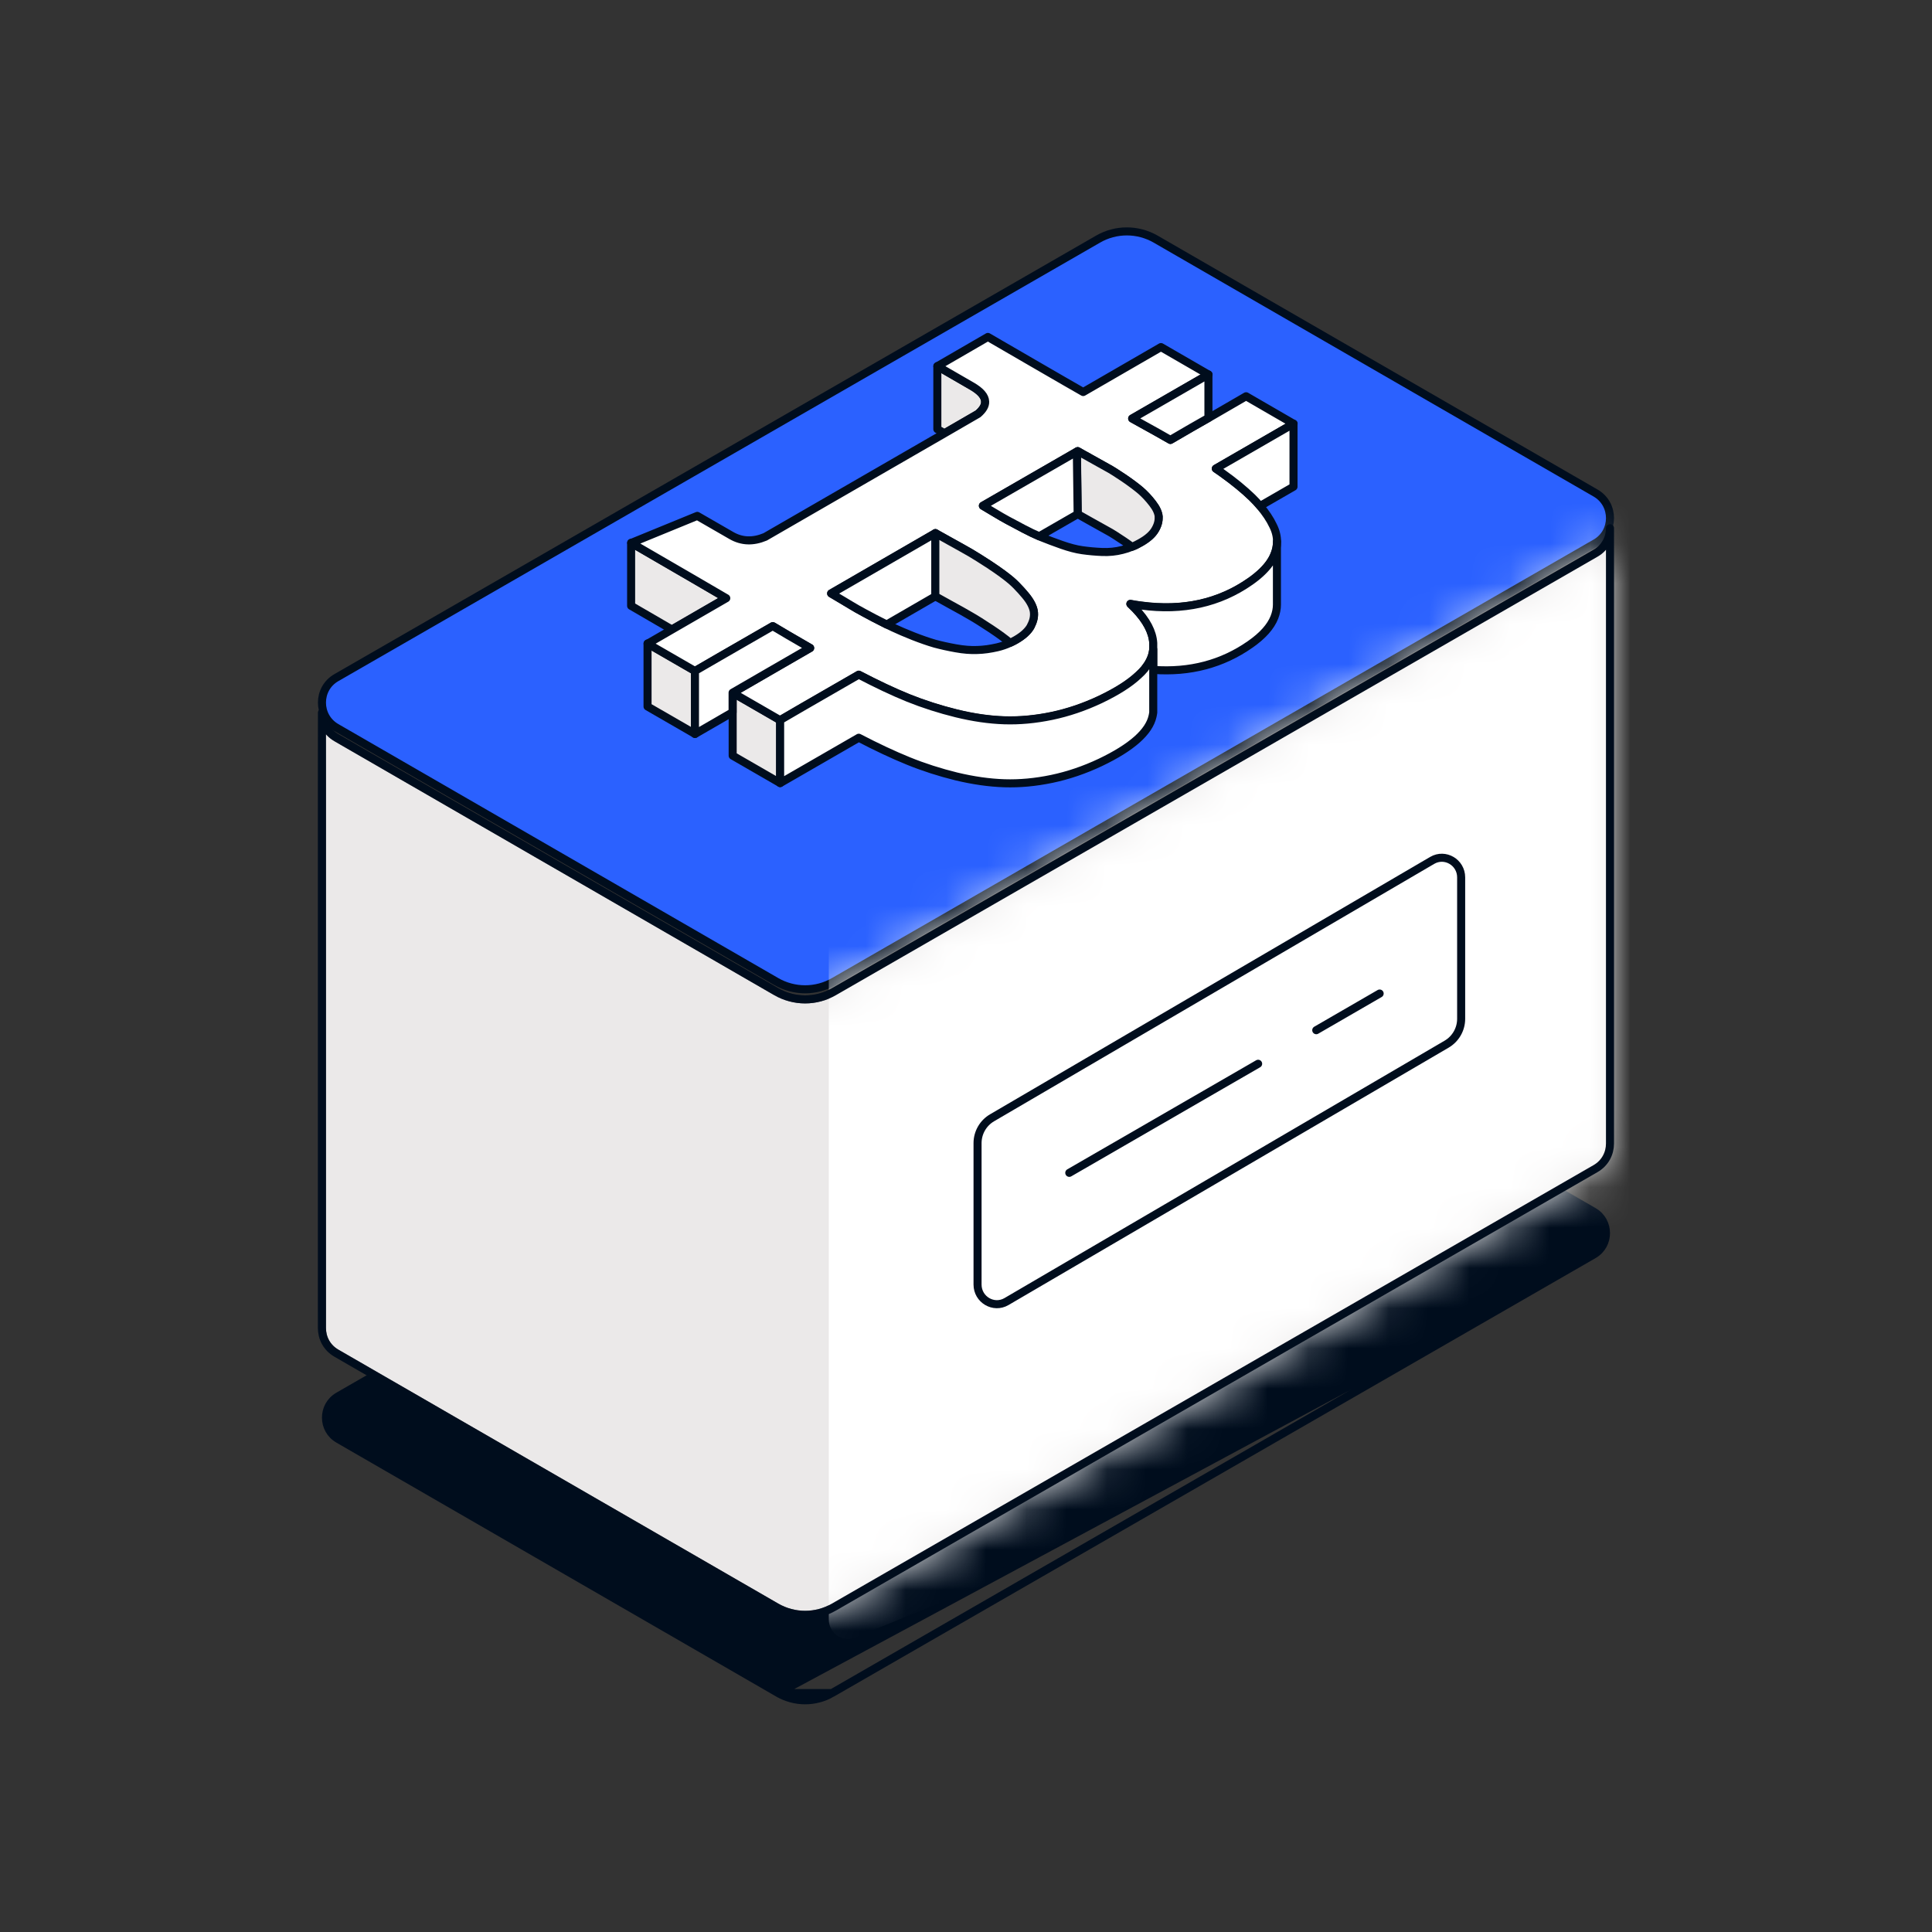
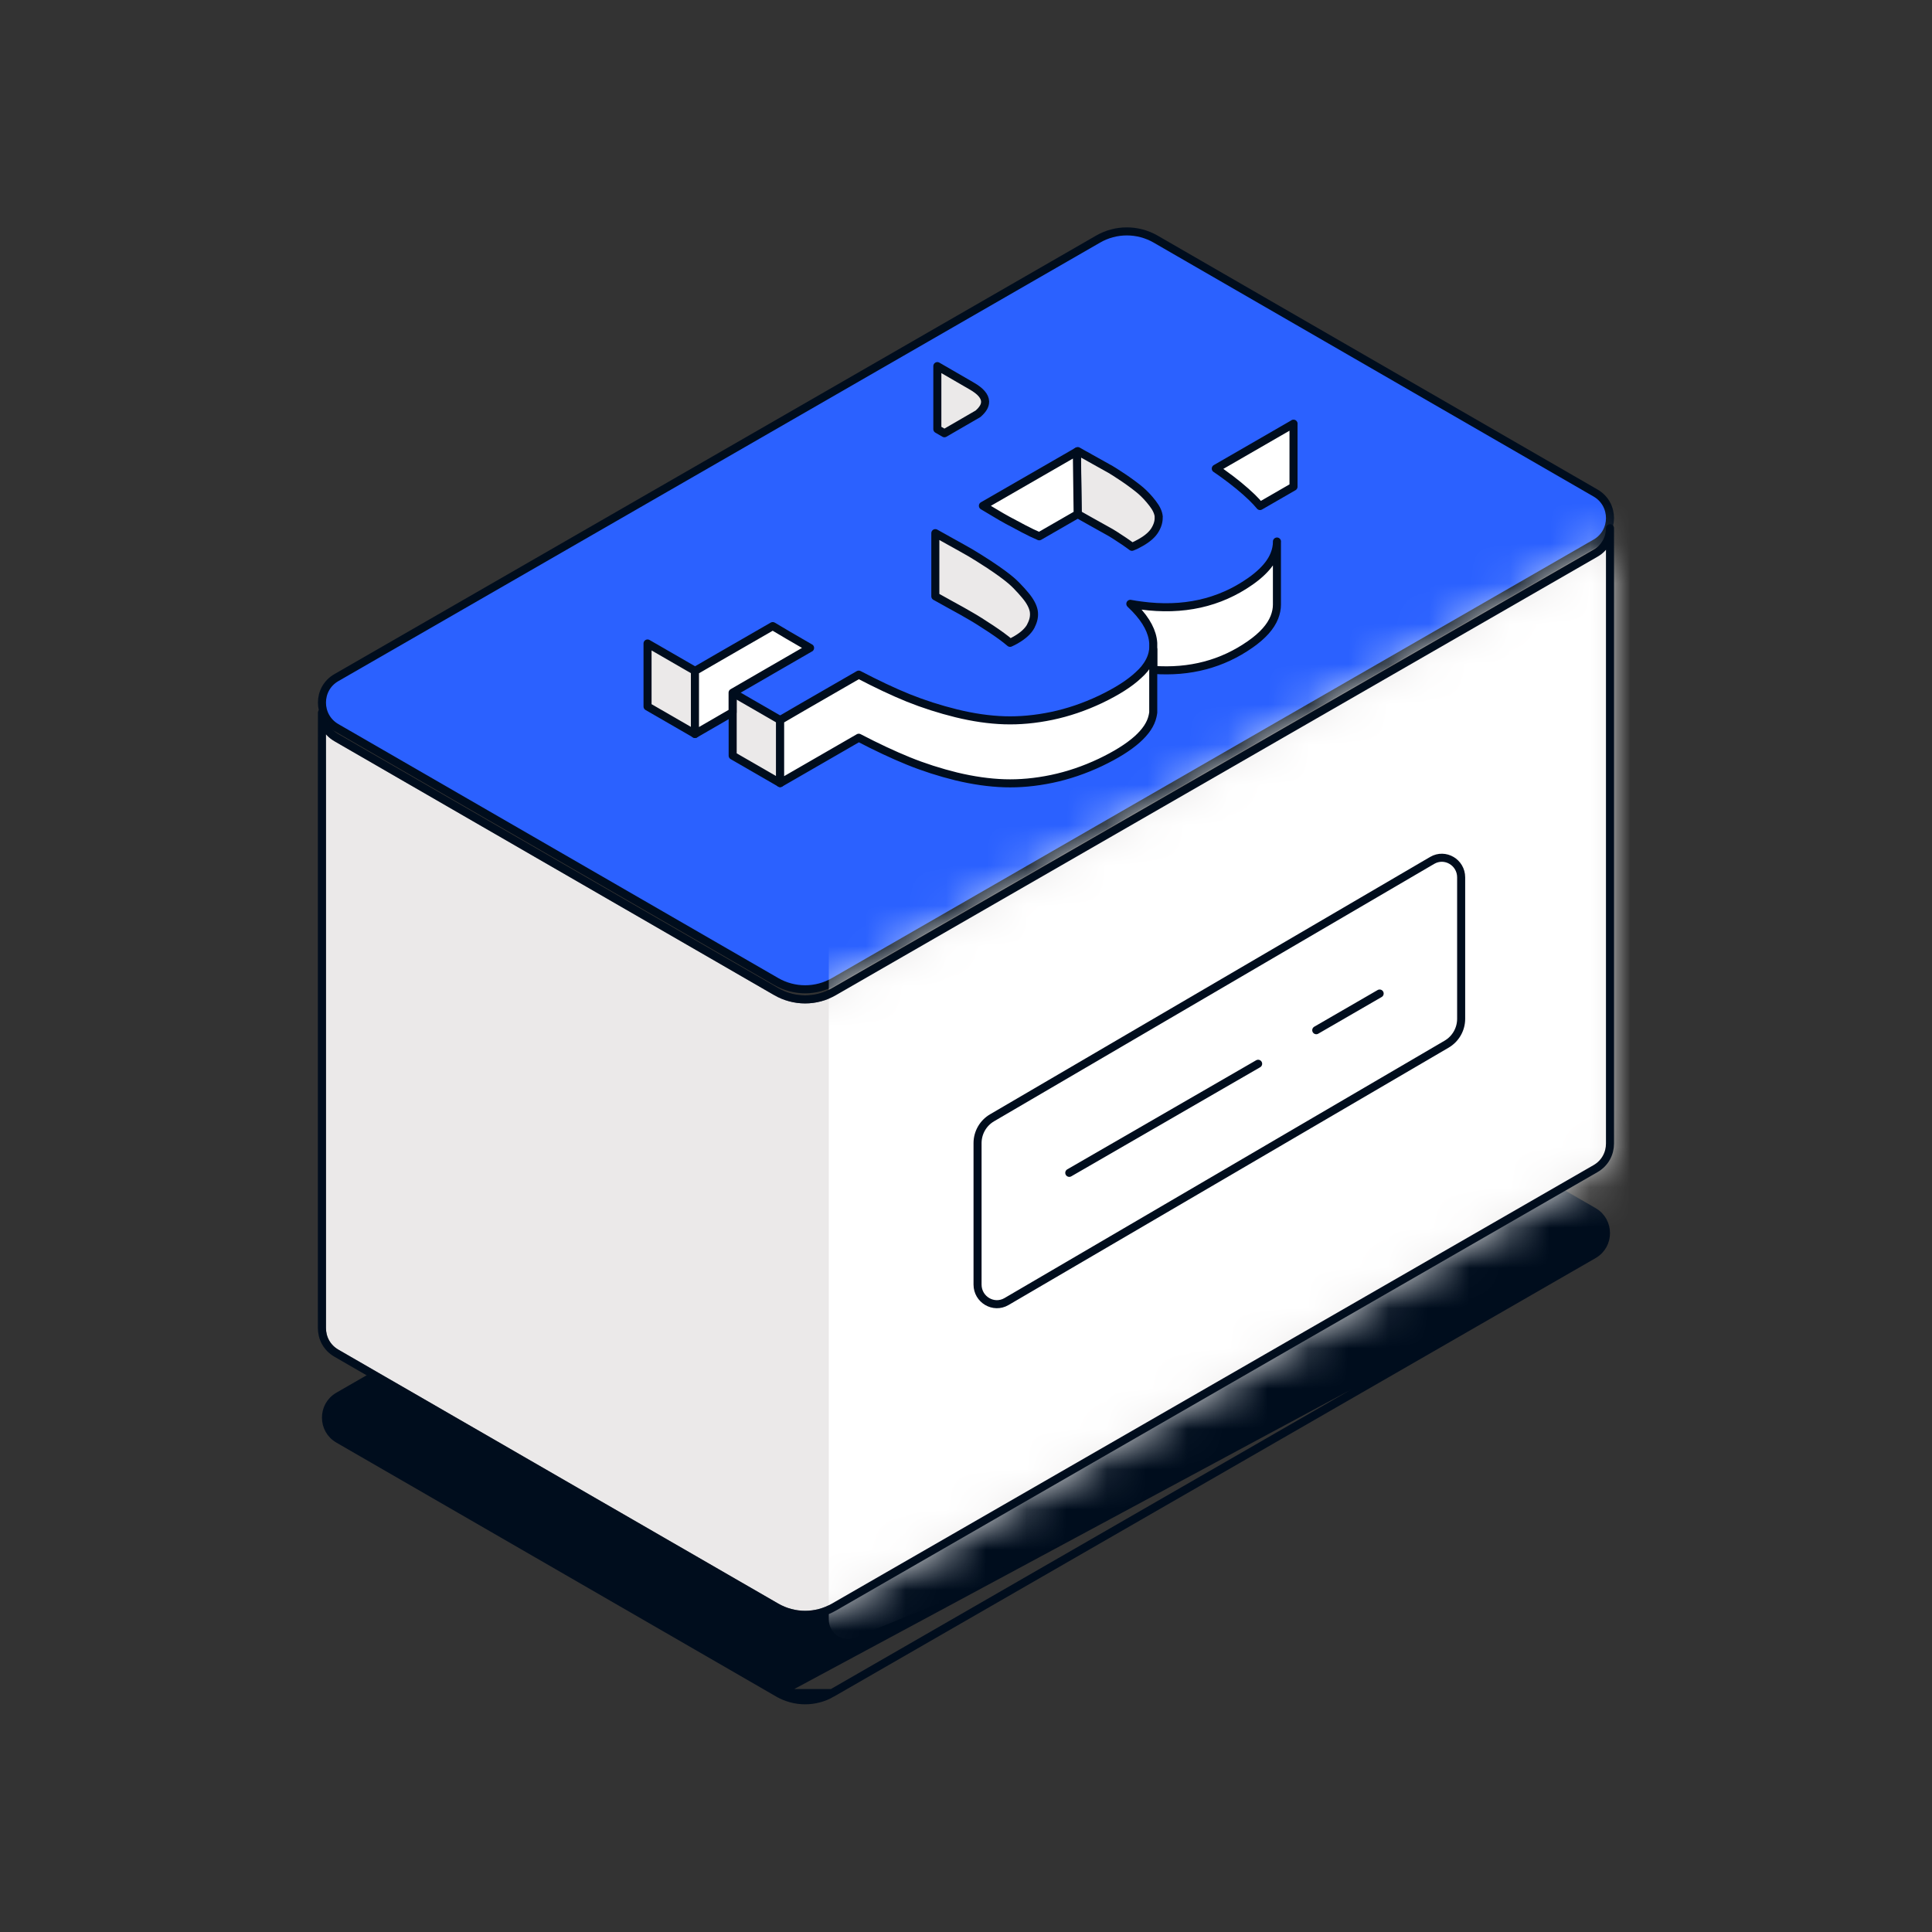
<svg xmlns="http://www.w3.org/2000/svg" width="48" height="48" fill="none">
  <rect width="100%" height="100%" fill="#333333" stroke="none" />
  <mask id="mask0_575_24725" maskUnits="userSpaceOnUse" x="8" y="13" width="32" height="28">
    <path d="m40,13.123l0,15.288c0,0.242 -0.118,0.484 -0.359,0.623l-18.921,10.893c-0.443,0.257 -0.99,0.257 -1.435,0l-10.927,-6.308c-0.24,-0.138 -0.359,-0.38 -0.359,-0.622l0,-15.29c0,0.242 0.118,0.483 0.359,0.621l10.927,6.309c0.445,0.257 0.992,0.257 1.435,0l18.921,-10.893c0.24,-0.138 0.359,-0.38 0.359,-0.621z" fill="white" id="svg_1" />
  </mask>
  <g>
    <title>Layer 1</title>
    <path d="m40,12.872c0,0.24 -0.118,0.483 -0.359,0.621l-18.921,10.893c-0.443,0.257 -0.99,0.257 -1.435,0l-10.927,-6.309c-0.24,-0.138 -0.359,-0.379 -0.359,-0.621c0,-0.242 0.118,-0.483 0.359,-0.621l18.921,-10.893c0.443,-0.257 0.99,-0.257 1.435,0l10.927,6.307c0.24,0.138 0.359,0.38 0.359,0.623z" fill="#2b61ff" stroke="#000D1D" stroke-width="0.2" stroke-linecap="round" stroke-linejoin="round" id="svg_2" />
    <path d="m24.474,9.976c0.005,0.1 -0.056,0.201 -0.176,0.305l-0.834,0.483l-0.176,-0.102l0,-1.566l0.85,0.492c0.221,0.126 0.332,0.254 0.337,0.388l0,0.001z" fill="#EBE9E9" stroke="#000D1D" stroke-width="0.2" stroke-linecap="round" stroke-linejoin="round" id="svg_3" />
-     <path d="m18.041,14.858l-1.351,0.781c-0.528,-0.305 -1.01,-0.587 -1.01,-0.587l0,-1.566c0,0 0.894,0.521 1.583,0.919c0.407,0.238 0.744,0.434 0.778,0.454z" fill="#EBE9E9" stroke="#000D1D" stroke-width="0.2" stroke-linecap="round" stroke-linejoin="round" id="svg_4" />
    <path d="m17.268,16.668l0,1.566l-1.18,-0.681l0,-1.566l1.18,0.681z" fill="#EBE9E9" stroke="#000D1D" stroke-width="0.2" stroke-linecap="round" stroke-linejoin="round" id="svg_5" />
    <path d="m19.383,17.89l0,1.565l-1.18,-0.681l0,-1.565l0.419,0.242l0.761,0.439z" fill="#EBE9E9" stroke="#000D1D" stroke-width="0.2" stroke-linecap="round" stroke-linejoin="round" id="svg_6" />
-     <path d="m31.306,12.573c-0.06,-0.073 -0.127,-0.143 -0.198,-0.213c-0.198,-0.191 -0.446,-0.396 -0.741,-0.606c-0.051,-0.036 -0.104,-0.075 -0.16,-0.111l1.932,-1.115l-1.18,-0.683l-0.933,0.541l-0.425,0.242l-0.521,0.303c-0.174,-0.102 -0.431,-0.245 -0.77,-0.432c-0.056,-0.031 -0.116,-0.065 -0.18,-0.1l1.896,-1.093l-1.182,-0.683l-1.932,1.117c-0.172,-0.094 -2.368,-1.369 -2.368,-1.369l-1.255,0.727l0.851,0.492c0.22,0.126 0.332,0.254 0.336,0.388c0.005,0.1 -0.056,0.201 -0.176,0.305l-0.834,0.483l-4.455,2.572c-0.303,0.127 -0.579,0.116 -0.837,-0.031l-0.85,-0.49l-1.641,0.672c0,0 0.895,0.521 1.583,0.919c0.407,0.238 0.744,0.434 0.778,0.454l-1.351,0.781l-0.603,0.349l1.18,0.681l0.599,-0.347l1.333,-0.768c0.209,0.127 0.519,0.307 0.928,0.543l-0.928,0.536l-0.997,0.577l0.419,0.242l0.761,0.439l0.567,-0.33l1.386,-0.799c0.441,0.23 0.851,0.425 1.231,0.579c0.381,0.153 0.781,0.281 1.195,0.383c0.416,0.102 0.815,0.16 1.193,0.172c0.378,0.012 0.77,-0.024 1.178,-0.109c0.405,-0.085 0.807,-0.221 1.207,-0.41c0.409,-0.196 0.725,-0.396 0.943,-0.601c0.056,-0.051 0.107,-0.102 0.151,-0.155c0.104,-0.129 0.172,-0.26 0.201,-0.39c0.007,-0.031 0.012,-0.063 0.017,-0.094l0,-0.16c-0.017,-0.278 -0.167,-0.563 -0.451,-0.859c-0.036,-0.038 -0.078,-0.078 -0.118,-0.116c0.089,0.017 0.18,0.031 0.267,0.042c1.04,0.14 1.943,-0.06 2.717,-0.603c0.111,-0.078 0.209,-0.158 0.291,-0.238c0.145,-0.14 0.247,-0.283 0.305,-0.432c0.042,-0.104 0.063,-0.209 0.063,-0.316c0,-0.131 -0.031,-0.262 -0.098,-0.396c-0.078,-0.165 -0.187,-0.327 -0.323,-0.487l0,-0.002zm-5.691,2.976c-0.065,0.126 -0.191,0.242 -0.376,0.349c-0.046,0.027 -0.094,0.051 -0.143,0.073c-0.102,0.049 -0.209,0.085 -0.32,0.111c-0.167,0.038 -0.332,0.063 -0.494,0.067c-0.165,0.007 -0.342,-0.007 -0.534,-0.042c-0.191,-0.034 -0.365,-0.073 -0.525,-0.116c-0.158,-0.046 -0.334,-0.107 -0.531,-0.184c-0.198,-0.078 -0.365,-0.151 -0.505,-0.216c-0.051,-0.024 -0.104,-0.049 -0.16,-0.078c-0.098,-0.049 -0.201,-0.102 -0.318,-0.163c-0.182,-0.097 -0.323,-0.172 -0.419,-0.227c-0.097,-0.056 -0.218,-0.129 -0.363,-0.216c-0.145,-0.087 -0.238,-0.143 -0.279,-0.165l2.591,-1.498c0.042,0.024 0.165,0.094 0.371,0.207c0.209,0.114 0.374,0.209 0.501,0.281c0.124,0.073 0.281,0.172 0.478,0.3c0.009,0.007 0.02,0.012 0.029,0.02c0.209,0.138 0.376,0.262 0.499,0.365c0.087,0.075 0.172,0.16 0.256,0.254c0.034,0.038 0.069,0.078 0.102,0.118c0.118,0.14 0.187,0.272 0.209,0.388c0.02,0.118 -0.002,0.242 -0.071,0.369l0.001,0.001zm3.08,-2.385c-0.065,0.111 -0.182,0.216 -0.351,0.312c-0.073,0.042 -0.145,0.08 -0.223,0.109c-0.075,0.031 -0.155,0.058 -0.238,0.078c-0.163,0.042 -0.33,0.058 -0.501,0.051c-0.169,-0.007 -0.334,-0.022 -0.49,-0.044c-0.158,-0.022 -0.327,-0.068 -0.514,-0.133c-0.187,-0.065 -0.347,-0.127 -0.48,-0.18c-0.027,-0.009 -0.051,-0.022 -0.08,-0.034c-0.114,-0.049 -0.24,-0.109 -0.383,-0.184c-0.176,-0.094 -0.31,-0.165 -0.4,-0.213c-0.09,-0.049 -0.209,-0.116 -0.356,-0.206c-0.147,-0.087 -0.235,-0.14 -0.26,-0.155l2.334,-1.345l0.02,-0.012c0.022,0.012 0.073,0.042 0.153,0.087c0.044,0.022 0.094,0.051 0.153,0.085c0.169,0.094 0.31,0.172 0.421,0.235c0.114,0.06 0.254,0.151 0.427,0.267c0.169,0.116 0.307,0.22 0.409,0.307c0.102,0.089 0.201,0.194 0.296,0.318c0.094,0.121 0.145,0.233 0.153,0.334c0.007,0.102 -0.022,0.211 -0.089,0.323l-0.001,0.001z" fill="white" stroke="#000D1D" stroke-width="0.2" stroke-linecap="round" stroke-linejoin="round" id="svg_7" />
    <path d="m28.786,12.841c0.007,0.102 -0.022,0.211 -0.089,0.323c-0.065,0.111 -0.182,0.216 -0.351,0.312c-0.073,0.042 -0.145,0.08 -0.223,0.109c-0.058,-0.044 -0.124,-0.089 -0.194,-0.138c-0.172,-0.116 -0.312,-0.206 -0.427,-0.267c-0.111,-0.063 -0.252,-0.14 -0.421,-0.235c-0.167,-0.094 -0.272,-0.153 -0.305,-0.172l-0.02,-1.554l0.02,-0.012c0.022,0.012 0.073,0.042 0.153,0.087c0.044,0.022 0.094,0.051 0.153,0.085c0.169,0.094 0.31,0.172 0.421,0.235c0.114,0.06 0.254,0.151 0.427,0.267c0.169,0.116 0.307,0.22 0.41,0.307c0.102,0.089 0.201,0.194 0.296,0.318c0.094,0.121 0.145,0.233 0.153,0.334l-0.002,0z" fill="#EBE9E9" stroke="#000D1D" stroke-width="0.2" stroke-linecap="round" stroke-linejoin="round" id="svg_8" />
    <path d="m26.774,12.774l-0.955,0.55c-0.114,-0.049 -0.24,-0.109 -0.383,-0.184c-0.176,-0.094 -0.31,-0.165 -0.4,-0.213c-0.09,-0.049 -0.209,-0.116 -0.356,-0.206c-0.147,-0.087 -0.235,-0.14 -0.26,-0.155l2.334,-1.345l0.02,1.554l0,0.001z" fill="white" stroke="#000D1D" stroke-width="0.2" stroke-linecap="round" stroke-linejoin="round" id="svg_9" />
-     <path d="m23.241,13.246l0,1.569l-1.212,0.701c-0.097,-0.049 -0.201,-0.102 -0.318,-0.162c-0.182,-0.097 -0.323,-0.172 -0.419,-0.227c-0.098,-0.056 -0.218,-0.129 -0.363,-0.216c-0.145,-0.087 -0.238,-0.143 -0.278,-0.165l2.591,-1.498l0,-0.001z" fill="white" stroke="#000D1D" stroke-width="0.2" stroke-linecap="round" stroke-linejoin="round" id="svg_10" />
    <path d="m25.614,15.549c-0.065,0.126 -0.191,0.242 -0.376,0.349c-0.046,0.027 -0.094,0.051 -0.143,0.073c-0.121,-0.104 -0.281,-0.22 -0.478,-0.351c-0.209,-0.138 -0.378,-0.245 -0.507,-0.318c-0.129,-0.075 -0.293,-0.169 -0.501,-0.281c-0.206,-0.114 -0.33,-0.184 -0.371,-0.206l0,-1.569c0.042,0.024 0.165,0.094 0.371,0.207c0.209,0.114 0.373,0.209 0.501,0.281c0.124,0.073 0.281,0.172 0.478,0.3c0.009,0.007 0.02,0.012 0.029,0.02c0.209,0.138 0.376,0.262 0.499,0.365c0.087,0.075 0.172,0.16 0.256,0.254c0.034,0.038 0.068,0.078 0.102,0.118c0.118,0.14 0.187,0.272 0.209,0.388c0.02,0.118 -0.002,0.242 -0.071,0.369l0.001,0.001z" fill="#EBE9E9" stroke="#000D1D" stroke-width="0.2" stroke-linecap="round" stroke-linejoin="round" id="svg_11" />
    <path d="m32.137,10.526l0,1.566l-0.832,0.48c-0.06,-0.073 -0.127,-0.143 -0.198,-0.213c-0.198,-0.191 -0.446,-0.396 -0.741,-0.606c-0.051,-0.036 -0.104,-0.075 -0.16,-0.111l1.932,-1.115l0,-0.001z" fill="white" stroke="#000D1D" stroke-width="0.2" stroke-linecap="round" stroke-linejoin="round" id="svg_12" />
-     <path d="m30.023,9.305l0,1.079l-0.425,0.242l-0.521,0.303c-0.174,-0.102 -0.432,-0.245 -0.77,-0.432c-0.056,-0.031 -0.116,-0.065 -0.18,-0.1l1.896,-1.093z" fill="white" stroke="#000D1D" stroke-width="0.2" stroke-linecap="round" stroke-linejoin="round" id="svg_13" />
    <path d="m31.725,13.455l0,1.566c0,0.107 -0.022,0.211 -0.063,0.316c-0.092,0.233 -0.291,0.456 -0.596,0.669c-0.698,0.49 -1.5,0.703 -2.414,0.637l0,-0.666c-0.017,-0.278 -0.167,-0.563 -0.451,-0.859c-0.036,-0.038 -0.078,-0.078 -0.118,-0.116c0.089,0.017 0.18,0.031 0.267,0.042c1.04,0.14 1.943,-0.06 2.717,-0.603c0.111,-0.078 0.209,-0.158 0.291,-0.238c0.145,-0.14 0.247,-0.283 0.305,-0.432c0.042,-0.104 0.063,-0.209 0.063,-0.316l0,-0.001z" fill="white" stroke="#000D1D" stroke-width="0.2" stroke-linecap="round" stroke-linejoin="round" id="svg_14" />
    <path d="m28.652,16.135l0,1.566c-0.005,0.031 -0.009,0.063 -0.017,0.094c-0.087,0.392 -0.519,0.775 -1.295,1.146c-0.4,0.189 -0.802,0.325 -1.207,0.41c-0.407,0.085 -0.799,0.121 -1.178,0.109c-0.378,-0.012 -0.775,-0.069 -1.193,-0.169c-0.414,-0.102 -0.814,-0.23 -1.195,-0.385c-0.381,-0.155 -0.79,-0.347 -1.231,-0.577l-1.954,1.127l0,-1.566l0.567,-0.33l1.386,-0.799c0.441,0.23 0.851,0.425 1.231,0.579c0.381,0.153 0.781,0.281 1.195,0.383c0.417,0.102 0.815,0.16 1.193,0.172c0.378,0.012 0.77,-0.024 1.178,-0.109c0.405,-0.085 0.807,-0.221 1.207,-0.41c0.41,-0.196 0.725,-0.396 0.943,-0.601c0.056,-0.051 0.107,-0.102 0.151,-0.155c0.104,-0.129 0.172,-0.26 0.201,-0.39c0.007,-0.031 0.012,-0.063 0.017,-0.094z" fill="white" stroke="#000D1D" stroke-width="0.2" stroke-linecap="round" stroke-linejoin="round" id="svg_15" />
    <path d="m20.126,16.097l-0.928,0.536l-0.997,0.577l0,0.485l-0.935,0.541l0,-1.566l0.599,-0.347l1.333,-0.768c0.209,0.127 0.519,0.307 0.928,0.543z" fill="white" stroke="#000D1D" stroke-width="0.2" stroke-linecap="round" stroke-linejoin="round" id="svg_16" />
    <path d="m39.591,31.171l0,0c0.207,-0.119 0.309,-0.326 0.309,-0.534c0,-0.21 -0.102,-0.417 -0.309,-0.536l-0,-0l-10.927,-6.307c0,0 -0,0 -0,0c-0.414,-0.239 -0.923,-0.239 -1.335,-0l-0,0l-18.921,10.893l-0,0c-0.207,0.119 -0.309,0.325 -0.309,0.534c0,0.209 0.102,0.415 0.309,0.534l0,0l10.927,6.309l20.256,-10.893zm0,0l-18.921,10.893l-0,0m18.921,-10.893l-18.921,10.893m0,0c-0.412,0.239 -0.921,0.239 -1.335,0l1.335,0z" fill="#000D1D" stroke="#000D1D" stroke-width="0.2" id="svg_17" />
    <path d="m40,13.123l0,15.288c0,0.242 -0.118,0.484 -0.359,0.623l-18.921,10.893c-0.443,0.257 -0.99,0.257 -1.435,0l-10.927,-6.308c-0.24,-0.138 -0.359,-0.38 -0.359,-0.622l0,-15.29c0,0.242 0.118,0.483 0.359,0.621l10.927,6.309c0.445,0.257 0.992,0.257 1.435,0l18.921,-10.893c0.24,-0.138 0.359,-0.38 0.359,-0.621z" fill="#EBE9E9" stroke="#000D1D" stroke-width="0.2" stroke-linecap="round" stroke-linejoin="round" id="svg_18" />
    <g mask="url(#mask0_575_24725)" id="svg_19">
      <path d="m21.31,40.656l20.178,-8.244c0.222,-0.13 0.361,-0.369 0.361,-0.63l0,-22c0,-0.373 -0.4,-0.609 -0.719,-0.422l-20.178,8.244c-0.222,0.13 -0.361,0.369 -0.361,0.63l0,22c0,0.373 0.4,0.609 0.719,0.422z" fill="white" id="svg_20" />
      <path d="m40,13.123l0,15.288c0,0.242 -0.118,0.484 -0.359,0.623l-18.921,10.893c-0.443,0.257 -0.99,0.257 -1.435,0l-10.927,-6.308c-0.24,-0.138 -0.359,-0.38 -0.359,-0.622l0,-15.29c0,0.242 0.118,0.483 0.359,0.621l10.927,6.309c0.445,0.257 0.992,0.257 1.435,0l18.921,-10.893c0.24,-0.138 0.359,-0.38 0.359,-0.621z" stroke="#000D1D" stroke-width="0.2" stroke-linecap="round" stroke-linejoin="round" id="svg_21" />
    </g>
    <path d="m25.006,32.337l10.935,-6.395c0.222,-0.13 0.361,-0.369 0.361,-0.63l0,-3.514c0,-0.373 -0.399,-0.609 -0.719,-0.422l-10.935,6.395c-0.222,0.13 -0.361,0.369 -0.361,0.63l0,3.514c0,0.373 0.4,0.609 0.719,0.422z" fill="white" stroke="#000D1D" stroke-width="0.2" stroke-linecap="round" stroke-linejoin="round" id="svg_22" />
    <path d="m31.258,26.429l-4.692,2.71" stroke="#000D1D" stroke-width="0.2" stroke-linecap="round" stroke-linejoin="round" id="svg_23" />
    <path d="m34.277,24.684l-1.575,0.911" stroke="#000D1D" stroke-width="0.2" stroke-linecap="round" stroke-linejoin="round" id="svg_24" />
  </g>
</svg>